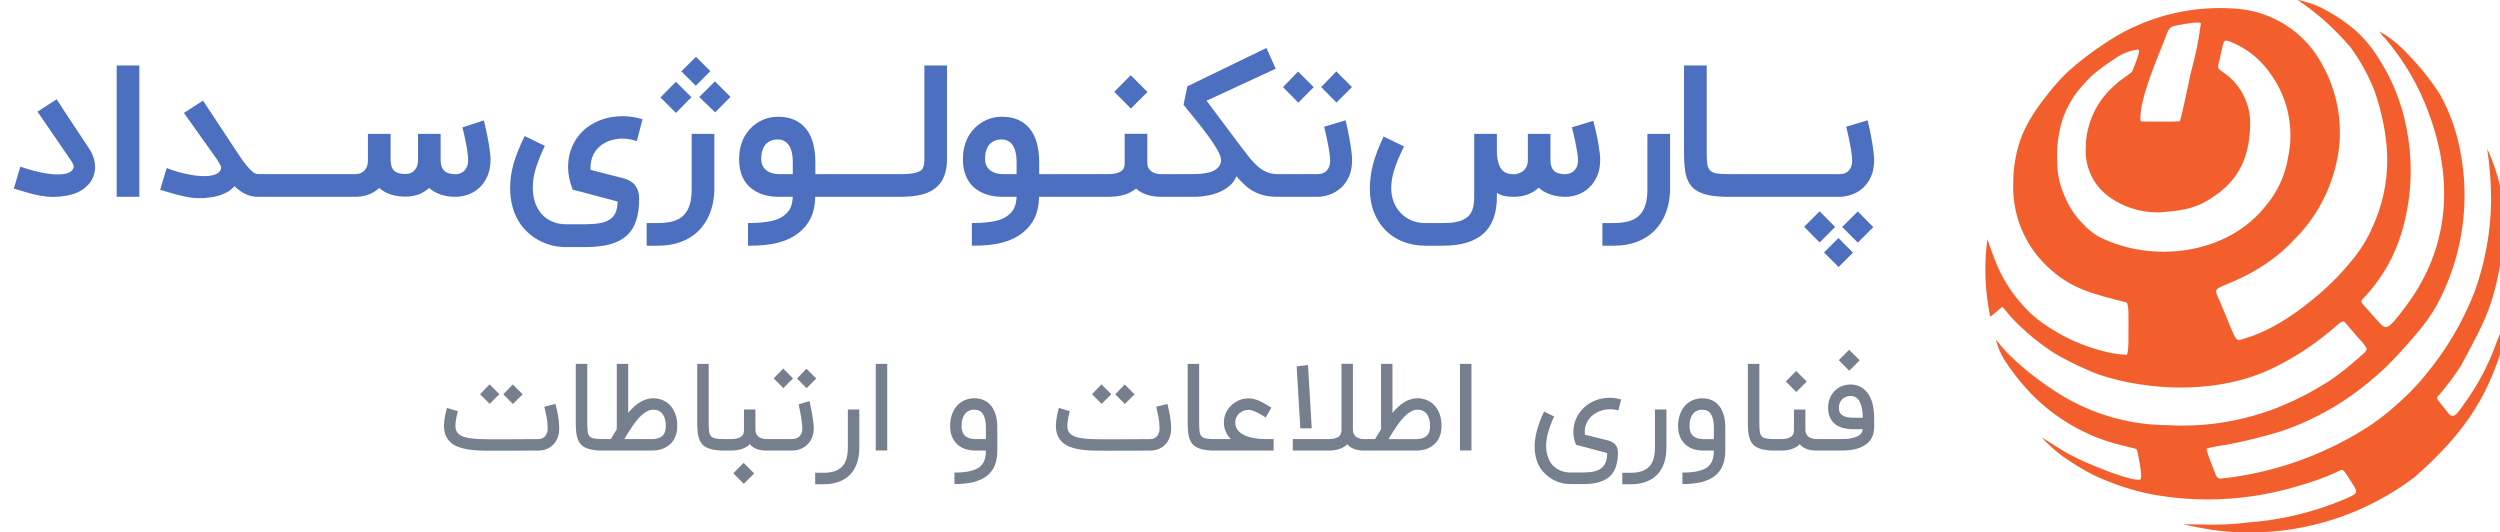
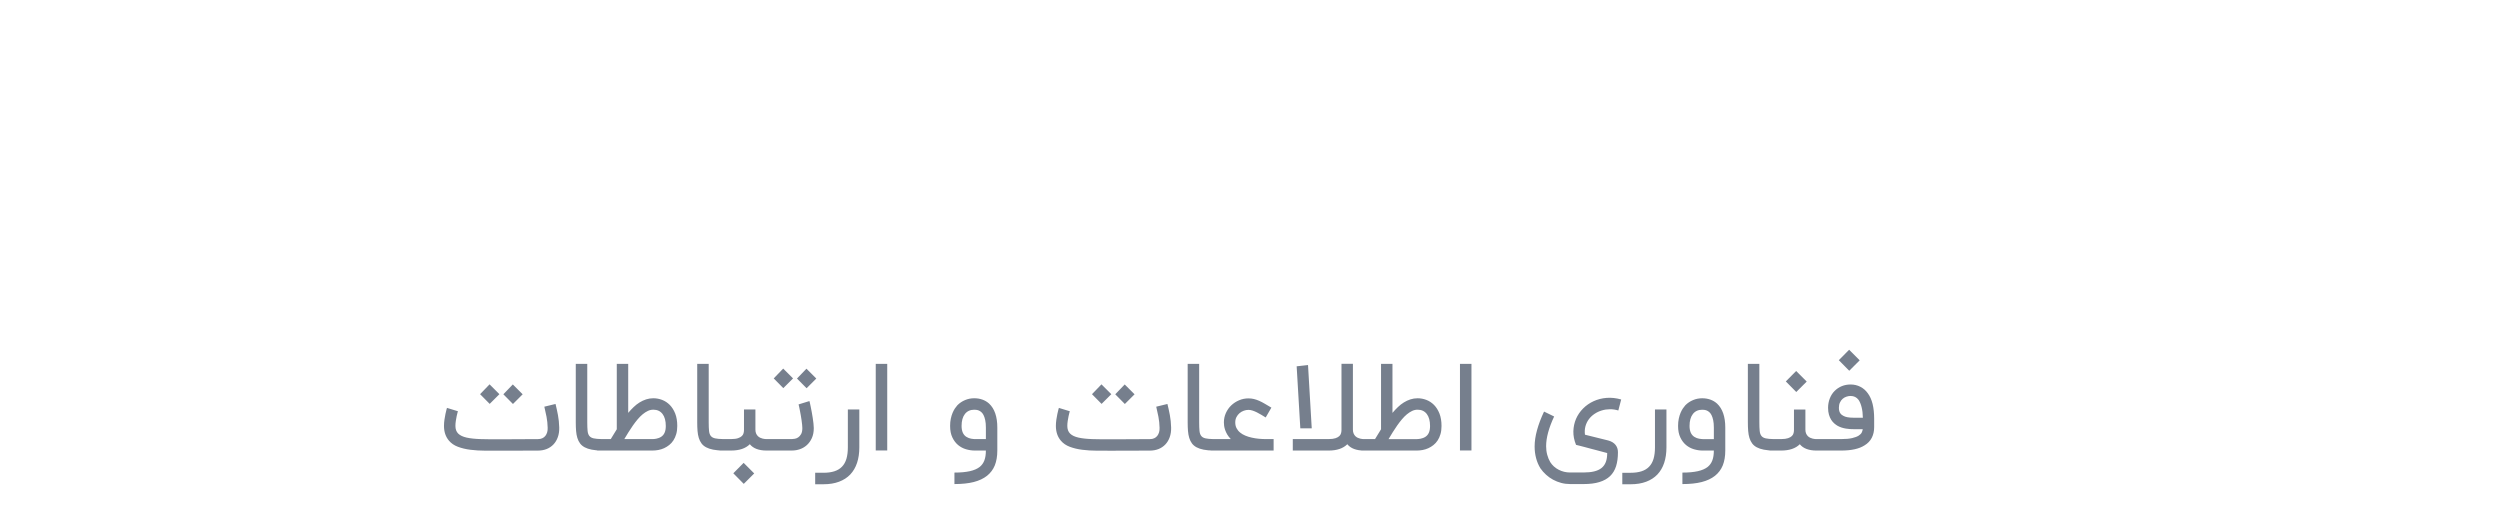
<svg xmlns="http://www.w3.org/2000/svg" xmlspace="preserve" width="2.339in" height="0.498in" version="1.1" style="shapeRendering:geometricPrecision; textRendering:geometricPrecision; imageRendering:optimizeQuality; fillRule:evenodd; clipRule:evenodd" viewBox="0 0 2339 498" xmlnsxlink="http://www.w3.org/1999/xlink" xmlnsxodm="http://www.corel.com/coreldraw/odm/2003">
  <g id="Layer_x0020_1">
    <g id="_1868957459952">
      <g>
-         <path fill="#4C6FBF" fillRule="nonzero" d="M49.68 184.24c-2.19,0 -4.31,-0.12 -6.41,-0.34 -2.09,-0.25 -4.22,-0.56 -6.41,-0.94 -2.16,-0.41 -4.37,-0.91 -6.63,-1.5 -2.28,-0.59 -4.66,-1.25 -7.16,-2l-10.15 -3.06 6.12 -20.47c4.97,1.72 10.09,3.22 15.41,4.53 5.31,1.31 10.31,2.15 15,2.56 4.69,0.37 8.75,0.19 12.19,-0.56 3.44,-0.78 5.75,-2.41 6.94,-4.91 0.41,-0.78 0.44,-1.78 0.13,-2.97 -0.31,-1.22 -0.91,-2.47 -1.84,-3.75l-31.78 -46.37 17.91 -11.59 5.78 8.94c0,0.06 0.13,0.25 0.31,0.53 0.19,0.28 0.59,0.87 1.19,1.78 0.59,0.91 1.44,2.19 2.56,3.88 1.09,1.69 2.56,3.87 4.37,6.59 1.84,2.75 4.06,6.09 6.69,10.12 2.65,4 5.81,8.78 9.53,14.35 2.87,4.37 4.65,8.91 5.31,13.56 0.66,4.66 0.06,9.09 -1.75,13.28 -0.97,2.28 -2.25,4.37 -3.88,6.28 -1.62,1.91 -3.5,3.59 -5.65,5.06 -4.03,2.78 -8.91,4.69 -14.59,5.72 -4.75,0.84 -9.16,1.28 -13.19,1.28zm80.69 -0.09l-21.22 0 0 -122.91 21.22 0 0 122.91zm117.56 0l-6.91 0c-7.56,0 -14.78,-3.31 -21.66,-9.97 -1.87,2.22 -4.09,4.03 -6.69,5.5 -2.59,1.44 -5.35,2.59 -8.31,3.44 -2.94,0.84 -5.94,1.47 -9,1.78 -3.03,0.34 -5.94,0.53 -8.72,0.53 -2.16,0 -4.34,-0.13 -6.56,-0.37 -2.22,-0.28 -4.72,-0.69 -7.53,-1.28 -2.81,-0.59 -6.06,-1.41 -9.69,-2.41 -3.62,-1 -7.97,-2.25 -13.03,-3.78l6.13 -20.38c3.47,1.38 7.06,2.56 10.75,3.63 3.69,1.06 7.28,1.91 10.81,2.56 3.53,0.66 6.91,1.06 10.16,1.28 3.22,0.19 6.13,0.13 8.69,-0.22 2.56,-0.35 4.72,-0.97 6.5,-1.91 1.81,-0.94 3,-2.22 3.63,-3.81 0.28,-0.69 0.44,-1.28 0.44,-1.81 0,-0.56 -0.15,-1.19 -0.47,-1.94 -0.31,-0.72 -0.81,-1.63 -1.5,-2.69 -0.69,-1.03 -1.56,-2.41 -2.63,-4.13l-30.25 -42.53 17.87 -11.5 30.44 46.09c1.66,2.5 3.38,5.09 5.19,7.78 1.81,2.65 3.66,5.09 5.47,7.28 1.81,2.19 3.56,3.97 5.28,5.41 1.69,1.41 3.25,2.13 4.69,2.13l6.91 0 0 21.31zm33 -21.22c1.13,0 2,0.28 2.59,0.87 0.59,0.63 0.87,1.41 0.87,2.34l0 14.59c0,1.25 -0.28,2.13 -0.87,2.63 -0.59,0.53 -1.47,0.78 -2.59,0.78l-35.63 0c-1.25,0 -2.15,-0.25 -2.65,-0.78 -0.5,-0.5 -0.78,-1.37 -0.78,-2.63l0 -14.59c0,-0.94 0.28,-1.72 0.78,-2.34 0.5,-0.59 1.41,-0.87 2.65,-0.87l35.63 0zm35.28 0c1.13,0 2,0.28 2.59,0.87 0.59,0.63 0.87,1.41 0.87,2.34l0 14.59c0,1.25 -0.28,2.13 -0.87,2.63 -0.59,0.53 -1.47,0.78 -2.59,0.78l-35.63 0c-1.25,0 -2.15,-0.25 -2.65,-0.78 -0.5,-0.5 -0.78,-1.37 -0.78,-2.63l0 -14.59c0,-0.94 0.28,-1.72 0.78,-2.34 0.5,-0.59 1.41,-0.87 2.65,-0.87l35.63 0zm63.31 21.03c-10.41,0 -18.66,-2.69 -24.72,-8.09 -3.12,2.91 -6.59,5 -10.41,6.31 -3.81,1.31 -7.72,1.97 -11.75,1.97l-19.19 0 0 -21.22 19.19 0c0.69,0 1.65,-0.13 2.94,-0.34 1.28,-0.22 2.56,-0.78 3.84,-1.66 1.28,-0.87 2.37,-2.19 3.35,-3.94 0.97,-1.72 1.47,-4.13 1.47,-7.19l0 -0.34 0 -24.22 21.22 0 0 24.22c0,4.65 1.09,8.06 3.28,10.19 2.19,2.13 5.78,3.19 10.78,3.19 0.69,0 1.66,-0.13 2.94,-0.37 1.28,-0.25 2.56,-0.85 3.84,-1.75 1.28,-0.91 2.38,-2.25 3.35,-4.06 0.97,-1.78 1.47,-4.19 1.47,-7.19l0 -24.22 21.13 0 0 24.22c0,4.65 1.12,8.09 3.37,10.28 2.25,2.19 5.87,3.28 10.94,3.28 0.75,0 1.75,-0.16 3.03,-0.47 1.28,-0.31 2.53,-0.94 3.78,-1.88 1.25,-0.94 2.35,-2.31 3.25,-4.06 0.91,-1.75 1.37,-4.15 1.37,-7.15 0,-1.25 -0.09,-2.75 -0.31,-4.53 -0.19,-1.75 -0.44,-3.63 -0.75,-5.56 -0.31,-1.97 -0.69,-3.97 -1.06,-5.97 -0.41,-2.03 -0.81,-3.94 -1.22,-5.75 -0.37,-1.81 -0.78,-3.47 -1.13,-4.94 -0.37,-1.5 -0.69,-2.65 -0.91,-3.5l20.03 -6.56c0.09,0.38 0.34,1.31 0.69,2.72 0.35,1.41 0.75,3.19 1.22,5.28 0.5,2.09 1,4.44 1.5,7 0.5,2.56 0.97,5.13 1.41,7.72 0.44,2.56 0.78,5.09 1.06,7.56 0.28,2.47 0.44,4.66 0.44,6.53 0,5.78 -0.97,10.87 -2.87,15.22 -1.91,4.35 -4.37,7.94 -7.44,10.81 -3.09,2.87 -6.53,5.03 -10.41,6.44 -3.88,1.41 -7.75,2.16 -11.69,2.22 -10.56,0 -18.91,-2.78 -25.06,-8.34 -3.13,2.87 -6.56,4.97 -10.34,6.25 -3.78,1.28 -7.66,1.91 -11.63,1.91zm168.16 25.84c5.15,0 9.63,-0.34 13.41,-1 3.78,-0.63 6.91,-1.78 9.34,-3.41 2.44,-1.59 4.28,-3.78 5.5,-6.5 1.22,-2.75 1.85,-6.19 1.91,-10.31 -0.78,-0.25 -2.06,-0.56 -3.78,-1.03 -1.75,-0.47 -3.78,-1 -6.16,-1.63 -2.34,-0.63 -4.91,-1.31 -7.65,-2.03 -2.75,-0.75 -5.56,-1.5 -8.41,-2.28 -2.84,-0.75 -5.62,-1.5 -8.37,-2.19 -2.78,-0.72 -5.31,-1.37 -7.63,-1.94 -1.5,-3.75 -2.59,-7.41 -3.28,-10.94 -0.72,-3.56 -1.09,-7.03 -1.09,-10.44 0,-6.5 1.22,-12.62 3.59,-18.37 2.37,-5.78 5.78,-10.81 10.22,-15.09 4.44,-4.28 9.84,-7.69 16.25,-10.19 6.37,-2.5 13.59,-3.75 21.59,-3.75 2.84,0 5.69,0.25 8.5,0.69 2.81,0.47 6,1.16 9.56,2.13l-5.35 20.47c-2.69,-0.81 -5,-1.38 -7,-1.75 -2,-0.37 -4.03,-0.56 -6.12,-0.56 -4.28,0 -8.25,0.63 -11.91,1.85 -3.66,1.22 -6.85,3 -9.53,5.31 -2.72,2.34 -4.85,5.19 -6.41,8.53 -1.56,3.34 -2.34,7.16 -2.34,11.41 0,0.34 0,0.72 0,1.09 0,0.34 0.03,0.72 0.09,1.06l29.91 7.66c5.47,1.37 9.41,3.69 11.84,6.94 2.44,3.28 3.66,7.31 3.66,12.15 0,7.91 -0.91,14.69 -2.72,20.41 -1.81,5.72 -4.72,10.44 -8.72,14.15 -4.03,3.72 -9.22,6.47 -15.59,8.25 -6.41,1.81 -14.19,2.69 -23.31,2.69l-18 0c-4.66,0 -9.13,-0.53 -13.37,-1.59 -4.25,-1.09 -8.28,-2.66 -12.03,-4.66 -3.75,-2.03 -7.19,-4.47 -10.31,-7.34 -3.13,-2.85 -5.87,-6.13 -8.25,-9.75 -5.63,-9.09 -8.44,-19.75 -8.44,-31.97 0,-3.75 0.25,-7.47 0.75,-11.16 0.53,-3.69 1.34,-7.47 2.44,-11.37 1.13,-3.91 2.53,-7.97 4.22,-12.22 1.72,-4.28 3.75,-8.87 6.15,-13.81l18.91 9.13c-2,4.19 -3.69,8.03 -5.06,11.53 -1.41,3.5 -2.56,6.78 -3.5,9.91 -0.94,3.09 -1.63,6.06 -2.06,8.94 -0.41,2.87 -0.63,5.75 -0.63,8.66 0,8.22 1.81,15.22 5.47,20.97 2.59,4.31 6.16,7.63 10.69,9.91 4.5,2.31 9.53,3.47 15.03,3.47l18 0zm120.65 -30.84c-0.34,7.81 -1.78,14.87 -4.34,21.16 -2.56,6.28 -6.09,11.62 -10.56,16.03 -4.5,4.41 -9.91,7.81 -16.28,10.19 -6.38,2.37 -13.56,3.56 -21.56,3.56l-10.56 0 0 -21.22 10.56 0c5.44,0 10.16,-0.56 14.16,-1.69 3.97,-1.16 7.22,-2.97 9.78,-5.47 2.56,-2.5 4.47,-5.75 5.72,-9.75 1.25,-4 1.87,-8.87 1.87,-14.63l0 -51.91 21.22 0 0 53.72zm-21.44 -88l-14.5 14.69 -14.47 -14.5 14.47 -14.65 14.5 14.47zm36.56 -0.31l-14.31 14.47 -14.94 -14.31 14.69 -14.66 14.56 14.5zm-18.84 -24.06l-13.63 13.65 -13.47 -13.47 13.63 -13.63 13.47 13.44zm35.25 142.09c4.56,0 8.59,-0.15 12.15,-0.47 3.56,-0.31 6.72,-0.75 9.47,-1.34 2.75,-0.59 5.16,-1.37 7.25,-2.31 2.06,-0.94 3.87,-2.06 5.41,-3.38 2.37,-1.91 4.19,-4.15 5.41,-6.72 1.22,-2.56 1.94,-6 2.19,-10.31l-13.13 0c-2.84,0 -5.75,-0.22 -8.72,-0.69 -2.94,-0.44 -5.78,-1.22 -8.5,-2.35 -2.75,-1.09 -5.31,-2.53 -7.72,-4.31 -2.41,-1.75 -4.53,-3.94 -6.31,-6.5 -1.78,-2.59 -3.22,-5.66 -4.25,-9.16 -1.06,-3.53 -1.59,-7.56 -1.59,-12.12 0,-3.91 0.35,-7.41 1.03,-10.44 0.69,-3.03 1.53,-5.72 2.59,-8.06 1.06,-2.31 2.22,-4.35 3.53,-6.09 1.31,-1.72 2.56,-3.25 3.75,-4.53 3.41,-3.44 7.28,-6.06 11.59,-7.91 4.31,-1.85 8.97,-2.75 13.97,-2.75 6.22,0 11.5,1.06 15.91,3.19 4.41,2.13 8,5.06 10.81,8.81 2.81,3.75 4.87,8.19 6.19,13.35 1.31,5.15 1.97,10.72 1.97,16.75l0 11.59 14.5 0 0 21.22 -14.59 0c-0.22,7.78 -1.59,14.35 -4.13,19.69 -2.53,5.34 -6.28,10 -11.28,13.97 -2.63,2.06 -5.47,3.81 -8.53,5.34 -3.06,1.5 -6.5,2.75 -10.31,3.78 -3.81,1.03 -8.06,1.78 -12.75,2.25 -4.69,0.5 -9.97,0.72 -15.91,0.72l0 -21.22zm28.12 -78.22c-4.81,0 -8.65,1.5 -11.5,4.5 -2.84,3.03 -4.25,7.72 -4.25,14.06 0,2.5 0.5,4.62 1.5,6.41 0.97,1.75 2.25,3.19 3.81,4.31 1.56,1.09 3.31,1.91 5.25,2.41 1.94,0.53 3.87,0.78 5.81,0.78l13.13 0 0 -11.59c0,-3.25 -0.28,-6 -0.78,-8.31 -0.5,-2.31 -1.19,-4.22 -2,-5.75 -0.81,-1.53 -1.75,-2.75 -2.81,-3.66 -1.06,-0.91 -2.06,-1.59 -3.06,-2.06 -1,-0.44 -1.97,-0.75 -2.87,-0.88 -0.91,-0.15 -1.63,-0.22 -2.22,-0.22zm81.85 32.47c1.13,0 2,0.28 2.59,0.87 0.59,0.63 0.87,1.41 0.87,2.34l0 14.59c0,1.25 -0.28,2.13 -0.87,2.63 -0.59,0.53 -1.47,0.78 -2.59,0.78l-35.63 0c-1.25,0 -2.15,-0.25 -2.65,-0.78 -0.5,-0.5 -0.78,-1.37 -0.78,-2.63l0 -14.59c0,-0.94 0.28,-1.72 0.78,-2.34 0.5,-0.59 1.41,-0.87 2.65,-0.87l35.63 0zm35.28 0c1.13,0 2,0.28 2.59,0.87 0.59,0.63 0.87,1.41 0.87,2.34l0 14.59c0,1.25 -0.28,2.13 -0.87,2.63 -0.59,0.53 -1.47,0.78 -2.59,0.78l-35.63 0c-1.25,0 -2.15,-0.25 -2.65,-0.78 -0.5,-0.5 -0.78,-1.37 -0.78,-2.63l0 -14.59c0,-0.94 0.28,-1.72 0.78,-2.34 0.5,-0.59 1.41,-0.87 2.65,-0.87l35.63 0zm-3 0c5.69,0 10.12,-0.34 13.34,-1.03 3.22,-0.69 5.47,-1.69 6.78,-2.97 0.91,-0.81 1.56,-2.03 2,-3.72 0.41,-1.69 0.63,-3.94 0.63,-6.78l0 -87.19 21.16 0 0 87.19c0,2.06 -0.13,4.19 -0.31,6.41 -0.19,2.22 -0.62,4.44 -1.25,6.72 -0.63,2.28 -1.53,4.5 -2.72,6.69 -1.19,2.19 -2.78,4.25 -4.78,6.19 -1.75,1.66 -3.75,3.09 -5.94,4.31 -2.22,1.22 -4.75,2.22 -7.56,3.03 -2.81,0.78 -5.97,1.37 -9.5,1.78 -3.53,0.41 -7.47,0.59 -11.84,0.59l0 -21.22zm67.16 45.75c4.56,0 8.59,-0.15 12.15,-0.47 3.56,-0.31 6.72,-0.75 9.47,-1.34 2.75,-0.59 5.16,-1.37 7.25,-2.31 2.06,-0.94 3.87,-2.06 5.41,-3.38 2.37,-1.91 4.19,-4.15 5.41,-6.72 1.22,-2.56 1.94,-6 2.19,-10.31l-13.13 0c-2.84,0 -5.75,-0.22 -8.72,-0.69 -2.94,-0.44 -5.78,-1.22 -8.5,-2.35 -2.75,-1.09 -5.31,-2.53 -7.72,-4.31 -2.41,-1.75 -4.53,-3.94 -6.31,-6.5 -1.78,-2.59 -3.22,-5.66 -4.25,-9.16 -1.06,-3.53 -1.59,-7.56 -1.59,-12.12 0,-3.91 0.35,-7.41 1.03,-10.44 0.69,-3.03 1.53,-5.72 2.59,-8.06 1.06,-2.31 2.22,-4.35 3.53,-6.09 1.31,-1.72 2.56,-3.25 3.75,-4.53 3.41,-3.44 7.28,-6.06 11.59,-7.91 4.31,-1.85 8.97,-2.75 13.97,-2.75 6.22,0 11.5,1.06 15.91,3.19 4.41,2.13 8,5.06 10.81,8.81 2.81,3.75 4.87,8.19 6.19,13.35 1.31,5.15 1.97,10.72 1.97,16.75l0 11.59 14.5 0 0 21.22 -14.59 0c-0.22,7.78 -1.59,14.35 -4.13,19.69 -2.53,5.34 -6.28,10 -11.28,13.97 -2.63,2.06 -5.47,3.81 -8.53,5.34 -3.06,1.5 -6.5,2.75 -10.31,3.78 -3.81,1.03 -8.06,1.78 -12.75,2.25 -4.69,0.5 -9.97,0.72 -15.91,0.72l0 -21.22zm28.12 -78.22c-4.81,0 -8.65,1.5 -11.5,4.5 -2.84,3.03 -4.25,7.72 -4.25,14.06 0,2.5 0.5,4.62 1.5,6.41 0.97,1.75 2.25,3.19 3.81,4.31 1.56,1.09 3.31,1.91 5.25,2.41 1.94,0.53 3.87,0.78 5.81,0.78l13.13 0 0 -11.59c0,-3.25 -0.28,-6 -0.78,-8.31 -0.5,-2.31 -1.19,-4.22 -2,-5.75 -0.81,-1.53 -1.75,-2.75 -2.81,-3.66 -1.06,-0.91 -2.06,-1.59 -3.06,-2.06 -1,-0.44 -1.97,-0.75 -2.87,-0.88 -0.91,-0.15 -1.63,-0.22 -2.22,-0.22zm86.09 32.47c1.13,0 2,0.28 2.59,0.87 0.59,0.63 0.87,1.41 0.87,2.34l0 14.59c0,1.25 -0.28,2.13 -0.87,2.63 -0.59,0.53 -1.47,0.78 -2.59,0.78l-35.63 0c-1.25,0 -2.15,-0.25 -2.65,-0.78 -0.5,-0.5 -0.78,-1.37 -0.78,-2.63l0 -14.59c0,-0.94 0.28,-1.72 0.78,-2.34 0.5,-0.59 1.41,-0.87 2.65,-0.87l35.63 0zm68.09 0l0 21.22 -5.37 0c-4.84,0 -9.25,-0.65 -13.22,-1.97 -3.97,-1.31 -7.35,-3.22 -10.06,-5.78 -3.19,2.66 -6.94,4.63 -11.28,5.87 -4.34,1.25 -9.31,1.87 -14.87,1.87l-15.09 0 0 -21.22 15.09 0c3.47,0 6.22,-0.34 8.31,-1 2.06,-0.63 3.63,-1.44 4.69,-2.41 1.03,-0.97 1.72,-2.06 2.03,-3.25 0.31,-1.19 0.47,-2.34 0.47,-3.5l0 -27.59 21.16 0 0 27c0,2.56 0.56,4.56 1.69,6 1.16,1.47 2.44,2.53 3.88,3.25 1.47,0.72 2.91,1.13 4.31,1.28 1.41,0.16 2.37,0.22 2.91,0.22l5.37 0zm-49.03 -77.06l15.34 -15.5 15.69 15.69 -15.53 15.5 -15.5 -15.69zm155.47 98.28l-2.56 0c-5,0 -9.34,-0.47 -13.03,-1.41 -3.69,-0.94 -7.03,-2.25 -9.97,-3.94 -2.97,-1.66 -5.69,-3.69 -8.16,-6.03 -2.47,-2.37 -4.97,-5 -7.53,-7.87 -1.37,3.56 -3.53,6.59 -6.53,9.09 -2.97,2.5 -6.37,4.53 -10.22,6.06 -3.84,1.53 -7.94,2.62 -12.31,3.28 -4.38,0.66 -8.69,0.94 -12.97,0.81l-26.59 0 0 -21.22 27.78 0c3.75,0 7.22,-0.22 10.41,-0.66 3.19,-0.41 5.94,-1.13 8.28,-2.13 2.31,-1 4.15,-2.31 5.53,-3.97 1.37,-1.62 2.12,-3.65 2.31,-6.03 0,-2.44 -1.06,-5.56 -3.13,-9.31 -2.06,-3.75 -4.78,-7.91 -8.09,-12.5 -3.31,-4.63 -7.06,-9.5 -11.25,-14.63 -4.19,-5.15 -8.41,-10.37 -12.66,-15.65l3.59 -17.28 73.97 -35.87 8.69 19.41 -64.69 29.94c5.34,7.16 10.66,14.25 15.97,21.35 5.31,7.06 10.66,14.19 16,21.34 3.13,4.16 6,7.81 8.59,11.03 2.63,3.22 5.25,5.94 7.87,8.15 2.66,2.22 5.44,3.91 8.31,5.06 2.91,1.16 6.19,1.75 9.81,1.75l2.56 0 0 21.22zm60.84 -71.59c0.13,0.41 0.37,1.34 0.75,2.81 0.35,1.47 0.78,3.28 1.22,5.41 0.47,2.13 0.94,4.5 1.41,7.13 0.5,2.63 0.94,5.25 1.37,7.87 0.41,2.66 0.75,5.22 1.03,7.72 0.25,2.5 0.38,4.69 0.38,6.56 0,5.84 -0.97,10.94 -2.91,15.22 -1.94,4.28 -4.47,7.81 -7.59,10.59 -3.13,2.78 -6.63,4.87 -10.5,6.22 -3.91,1.37 -7.81,2.06 -11.72,2.06l-36.75 0 0 -21.22 37.34 0c0.66,0 1.66,-0.09 2.94,-0.31 1.28,-0.19 2.56,-0.72 3.81,-1.56 1.28,-0.85 2.41,-2.16 3.38,-3.88 0.97,-1.75 1.47,-4.12 1.47,-7.12 0,-1.25 -0.13,-2.78 -0.31,-4.56 -0.19,-1.78 -0.47,-3.72 -0.81,-5.75 -0.34,-2.03 -0.72,-4.13 -1.16,-6.25 -0.41,-2.16 -0.84,-4.16 -1.22,-6.06 -0.41,-1.91 -0.81,-3.63 -1.19,-5.19 -0.41,-1.56 -0.72,-2.78 -0.94,-3.63l20 -6.06zm-8.44 -16.59l-14.31 -14.5 14.16 -14.66 14.66 14.66 -14.5 14.5zm-35.69 0.06l-14.31 -14.47 14.06 -14.66 14.65 14.66 -14.41 14.47zm250.22 88.12c-5.34,0 -10.13,-0.75 -14.41,-2.22 -4.25,-1.47 -7.91,-3.59 -11,-6.31 -1.69,1.66 -3.5,3.03 -5.41,4.09 -1.91,1.09 -3.85,1.94 -5.87,2.59 -2,0.66 -4.03,1.13 -6.06,1.41 -2,0.28 -3.94,0.44 -5.81,0.44 -2.97,0 -5.75,-0.22 -8.37,-0.69 -2.59,-0.44 -5.09,-1.47 -7.5,-3.06l0 3.56c0,15.63 -4.22,27.19 -12.66,34.69 -8.44,7.5 -20.94,11.25 -37.53,11.25l-16.62 0c-7.59,0 -14.59,-1.25 -20.97,-3.75 -6.35,-2.5 -11.85,-6.06 -16.44,-10.69 -4.59,-4.63 -8.19,-10.22 -10.78,-16.78 -2.59,-6.56 -3.87,-13.94 -3.87,-22.12 0,-3.75 0.25,-7.5 0.72,-11.25 0.47,-3.75 1.25,-7.59 2.25,-11.5 1.03,-3.91 2.34,-8.03 3.97,-12.31 1.63,-4.28 3.59,-8.88 5.94,-13.78l19.09 9.31c-2,4.09 -3.75,7.87 -5.25,11.37 -1.5,3.5 -2.75,6.81 -3.75,9.97 -1,3.16 -1.75,6.19 -2.22,9.13 -0.5,2.91 -0.72,5.84 -0.72,8.81 0,4.53 0.78,8.78 2.34,12.75 1.56,3.94 3.75,7.37 6.56,10.31 2.81,2.91 6.19,5.22 10.13,6.91 3.97,1.66 8.28,2.47 13,2.41l16.62 0c6.03,0 10.94,-0.53 14.69,-1.65 3.78,-1.09 6.72,-2.72 8.84,-4.81 2.09,-2.09 3.53,-4.69 4.28,-7.75 0.78,-3.06 1.15,-6.56 1.15,-10.5l0 -58.72 21.22 0 0 15.35c0,4.91 0.47,8.81 1.37,11.78 0.91,2.94 2.09,5.19 3.59,6.75 1.47,1.56 3.16,2.63 5.06,3.13 1.91,0.5 3.84,0.78 5.84,0.78 1.19,0 2.53,-0.22 4.03,-0.66 1.5,-0.44 2.94,-1.16 4.31,-2.16 1.37,-1.03 2.5,-2.41 3.41,-4.15 0.91,-1.72 1.37,-3.88 1.37,-6.44l0 -24.37 21.13 0 0 25.25c0.13,4.31 1.28,7.47 3.53,9.5 2.25,2 5.78,3.03 10.62,3.03l-0.09 0c0.78,-0.06 1.87,-0.25 3.19,-0.56 1.35,-0.31 2.63,-0.94 3.88,-1.87 1.25,-0.94 2.34,-2.28 3.25,-4 0.91,-1.75 1.37,-4.06 1.37,-6.97 0,-1.87 -0.25,-4.25 -0.69,-7.15 -0.47,-2.87 -1,-5.85 -1.63,-8.91 -0.63,-3.03 -1.25,-5.88 -1.87,-8.5 -0.63,-2.66 -1.13,-4.63 -1.53,-5.94l20.03 -6.06c0.09,0.34 0.34,1.22 0.72,2.65 0.37,1.41 0.78,3.16 1.28,5.25 0.47,2.06 1,4.37 1.53,6.91 0.53,2.5 1.03,5.06 1.44,7.66 0.44,2.59 0.78,5.12 1.06,7.59 0.31,2.47 0.44,4.63 0.44,6.5 0,5.81 -0.94,10.85 -2.85,15.13 -1.91,4.31 -4.37,7.87 -7.44,10.75 -3.03,2.87 -6.47,5.03 -10.31,6.44 -3.81,1.41 -7.69,2.16 -11.63,2.22zm97.59 -5.19c-0.34,7.81 -1.78,14.87 -4.34,21.16 -2.56,6.28 -6.09,11.62 -10.56,16.03 -4.5,4.41 -9.91,7.81 -16.28,10.19 -6.38,2.37 -13.56,3.56 -21.56,3.56l-10.56 0 0 -21.22 10.56 0c5.44,0 10.16,-0.56 14.16,-1.69 3.97,-1.16 7.22,-2.97 9.78,-5.47 2.56,-2.5 4.47,-5.75 5.72,-9.75 1.25,-4 1.87,-8.87 1.87,-14.63l0 -51.91 21.22 0 0 53.72zm54.47 5.19c-6.25,0 -11.63,-0.37 -16.09,-1.15 -4.5,-0.75 -8.28,-1.91 -11.34,-3.41 -3.06,-1.5 -5.53,-3.44 -7.38,-5.75 -1.84,-2.34 -3.25,-5.06 -4.22,-8.19 -0.97,-3.12 -1.59,-6.65 -1.91,-10.59 -0.31,-3.97 -0.47,-8.31 -0.47,-13.09l0 -80.72 21.22 0 0 80.72c0,4.53 0.16,8.19 0.47,10.91 0.31,2.72 1.13,4.84 2.47,6.34 1.31,1.5 3.34,2.5 6.03,3 2.72,0.47 6.44,0.72 11.22,0.72l0 21.22zm33.15 -21.22c1.13,0 2,0.28 2.59,0.87 0.59,0.63 0.87,1.41 0.87,2.34l0 14.59c0,1.25 -0.28,2.13 -0.87,2.63 -0.59,0.53 -1.47,0.78 -2.59,0.78l-35.63 0c-1.25,0 -2.15,-0.25 -2.65,-0.78 -0.5,-0.5 -0.78,-1.37 -0.78,-2.63l0 -14.59c0,-0.94 0.28,-1.72 0.78,-2.34 0.5,-0.59 1.41,-0.87 2.65,-0.87l35.63 0zm35.28 0c1.13,0 2,0.28 2.59,0.87 0.59,0.63 0.87,1.41 0.87,2.34l0 14.59c0,1.25 -0.28,2.13 -0.87,2.63 -0.59,0.53 -1.47,0.78 -2.59,0.78l-35.63 0c-1.25,0 -2.15,-0.25 -2.65,-0.78 -0.5,-0.5 -0.78,-1.37 -0.78,-2.63l0 -14.59c0,-0.94 0.28,-1.72 0.78,-2.34 0.5,-0.59 1.41,-0.87 2.65,-0.87l35.63 0zm61.84 -50.37c0.13,0.41 0.37,1.34 0.75,2.81 0.35,1.47 0.78,3.28 1.22,5.41 0.47,2.13 0.94,4.5 1.41,7.13 0.5,2.63 0.94,5.25 1.37,7.87 0.41,2.66 0.75,5.22 1.03,7.72 0.25,2.5 0.38,4.69 0.38,6.56 0,5.84 -0.97,10.94 -2.91,15.22 -1.94,4.28 -4.47,7.81 -7.59,10.59 -3.13,2.78 -6.63,4.87 -10.5,6.22 -3.91,1.37 -7.81,2.06 -11.72,2.06l-36.75 0 0 -21.22 37.34 0c0.66,0 1.66,-0.09 2.94,-0.31 1.28,-0.19 2.56,-0.72 3.81,-1.56 1.28,-0.85 2.41,-2.16 3.38,-3.88 0.97,-1.75 1.47,-4.12 1.47,-7.12 0,-1.25 -0.13,-2.78 -0.31,-4.56 -0.19,-1.78 -0.47,-3.72 -0.81,-5.75 -0.34,-2.03 -0.72,-4.13 -1.16,-6.25 -0.41,-2.16 -0.84,-4.16 -1.22,-6.06 -0.41,-1.91 -0.81,-3.63 -1.19,-5.19 -0.41,-1.56 -0.72,-2.78 -0.94,-3.63l20 -6.06zm-59.31 99.62l14.5 -14.5 14.5 14.66 -14.5 14.5 -14.5 -14.66zm35.56 0.16l14.66 -14.5 14.47 14.69 -14.47 14.47 -14.66 -14.66zm-16.97 23.87l13.47 -13.47 13.63 13.63 -13.47 13.47 -13.63 -13.63z" />
        <path fill="#767F8D" fillRule="nonzero" d="M519.75 377.93c0.83,3.29 1.58,6.77 2.27,10.39 0.69,3.65 1.08,7.5 1.19,11.61 0.09,3.39 -0.35,6.44 -1.33,9.1 -0.96,2.69 -2.31,4.94 -4.08,6.79 -1.77,1.85 -3.88,3.29 -6.33,4.27 -2.46,0.98 -5.17,1.48 -8.13,1.48l-34.27 0.1c-5.1,0 -10.12,0 -15.08,-0.02 -4.94,-0.02 -9.56,-0.31 -13.89,-0.85 -4.31,-0.54 -8.21,-1.48 -11.67,-2.79 -3.46,-1.29 -6.25,-3.21 -8.37,-5.71 -3.1,-3.63 -4.67,-8.25 -4.67,-13.85 0,-1.94 0.15,-3.87 0.44,-5.83 0.27,-1.94 0.58,-3.73 0.94,-5.33 0.33,-1.61 0.65,-2.94 0.94,-3.98 0.27,-1.04 0.44,-1.6 0.48,-1.69l10.23 3.13c0,0 -0.13,0.44 -0.37,1.31 -0.25,0.87 -0.52,1.98 -0.79,3.29 -0.29,1.33 -0.56,2.79 -0.79,4.41 -0.25,1.61 -0.38,3.17 -0.38,4.69 0,3.06 0.85,5.46 2.59,7.19 1.73,1.71 4.35,2.98 7.89,3.77 3.54,0.79 8.02,1.27 13.42,1.41 5.4,0.17 11.77,0.21 19.1,0.17l34.27 -0.17c1.52,0 2.85,-0.25 4,-0.79 1.17,-0.52 2.13,-1.27 2.87,-2.21 0.75,-0.96 1.33,-2.08 1.71,-3.39 0.38,-1.29 0.52,-2.71 0.46,-4.23 -0.08,-3.56 -0.44,-6.96 -1.06,-10.23 -0.63,-3.25 -1.31,-6.41 -2.06,-9.48l10.5 -2.56zm-39.83 0.04l-8.98 -9.08 8.85 -9.21 9.21 9.21 -9.09 9.08zm-21.77 -0.1l-8.98 -9.08 8.87 -9.21 9.21 9.21 -9.1 9.08zm104.75 43.65c-3.61,-0.04 -6.69,-0.31 -9.29,-0.83 -2.59,-0.5 -4.8,-1.25 -6.59,-2.21 -1.79,-0.96 -3.25,-2.17 -4.31,-3.62 -1.08,-1.46 -1.94,-3.17 -2.54,-5.13 -0.6,-1.96 -1,-4.15 -1.19,-6.56 -0.19,-2.42 -0.29,-5.1 -0.29,-8.06l0 -54.67 10.75 0 0 54.67c0,3.29 0.11,5.96 0.31,8 0.2,2.06 0.75,3.63 1.65,4.75 0.89,1.12 2.23,1.87 4.04,2.27 1.79,0.4 4.27,0.63 7.46,0.67l0 10.73zm-4.19 0l0 -10.73 12.73 0c0.94,-1.46 1.87,-2.96 2.79,-4.56 0.89,-1.58 1.85,-3.13 2.83,-4.61l0 -61.19 10.69 0 0 45.85c1.63,-1.94 3.31,-3.73 5.08,-5.42 1.75,-1.69 3.61,-3.15 5.56,-4.35 1.96,-1.21 4,-2.17 6.15,-2.87 2.13,-0.69 4.37,-1.04 6.73,-1.04 2.77,0 5.48,0.5 8.19,1.52 2.69,1.04 5.08,2.61 7.19,4.73 2.08,2.12 3.79,4.81 5.08,8.06 1.27,3.25 1.92,7.12 1.92,11.58 0,2.85 -0.31,5.39 -0.96,7.62 -0.65,2.23 -1.52,4.21 -2.65,5.92 -1.1,1.69 -2.42,3.15 -3.92,4.33 -1.5,1.19 -3.1,2.19 -4.79,2.96 -1.71,0.77 -3.48,1.33 -5.31,1.67 -1.85,0.35 -3.65,0.52 -5.37,0.52l-51.94 0zm51.94 -10.73c0.33,0 0.79,-0.02 1.39,-0.06 0.58,-0.04 1.23,-0.15 1.96,-0.29 0.71,-0.15 1.46,-0.35 2.23,-0.63 0.79,-0.27 1.54,-0.63 2.25,-1.08 1.52,-0.98 2.65,-2.31 3.35,-3.98 0.73,-1.67 1.08,-3.75 1.08,-6.25 0,-4.79 -1.02,-8.54 -3.06,-11.21 -2.06,-2.67 -4.92,-4 -8.59,-4 -1.75,0 -3.46,0.37 -5.12,1.15 -1.67,0.79 -3.29,1.85 -4.92,3.19 -1.61,1.35 -3.17,2.92 -4.69,4.73 -1.5,1.79 -2.98,3.71 -4.39,5.73 -1.42,2.02 -2.79,4.1 -4.13,6.25 -1.31,2.15 -2.58,4.21 -3.79,6.23 -0.08,0.06 -0.13,0.15 -0.13,0.23l26.54 0zm65.87 10.73c-3.61,-0.04 -6.69,-0.31 -9.29,-0.83 -2.59,-0.5 -4.8,-1.25 -6.59,-2.21 -1.79,-0.96 -3.25,-2.17 -4.31,-3.62 -1.08,-1.46 -1.94,-3.17 -2.54,-5.13 -0.6,-1.96 -1,-4.15 -1.19,-6.56 -0.19,-2.42 -0.29,-5.1 -0.29,-8.06l0 -54.67 10.75 0 0 54.67c0,3.29 0.11,5.96 0.31,8 0.2,2.06 0.75,3.63 1.65,4.75 0.89,1.12 2.23,1.87 4.04,2.27 1.79,0.4 4.27,0.63 7.46,0.67l0 10.73zm44.89 -10.73l0 10.73 -4.42 0c-3.46,0 -6.5,-0.5 -9.13,-1.48 -2.63,-0.98 -4.75,-2.46 -6.33,-4.44 -3.94,3.94 -9.77,5.92 -17.5,5.92l-10.91 0 0 -10.73 10.91 0c2.73,0 4.88,-0.29 6.48,-0.83 1.58,-0.54 2.79,-1.23 3.61,-2.04 0.81,-0.81 1.35,-1.73 1.58,-2.73 0.25,-1 0.37,-1.96 0.37,-2.87l0 -19.21 10.69 0 0 18.81c0,1.39 0.21,2.6 0.62,3.58 0.42,0.98 0.96,1.81 1.63,2.48 0.65,0.65 1.4,1.17 2.21,1.56 0.81,0.38 1.61,0.65 2.35,0.83 0.75,0.21 1.44,0.31 2.04,0.35 0.6,0.04 1.06,0.06 1.37,0.06l4.42 0zm-35.33 32.02l9.67 -9.77 9.88 9.9 -9.77 9.77 -9.77 -9.9zm71.23 -67.54c0.08,0.23 0.23,0.83 0.46,1.81 0.23,1 0.48,2.21 0.77,3.67 0.27,1.46 0.58,3.06 0.94,4.83 0.33,1.77 0.63,3.54 0.9,5.33 0.27,1.81 0.5,3.54 0.69,5.2 0.19,1.67 0.3,3.13 0.3,4.38 0,3.62 -0.61,6.77 -1.8,9.39 -1.2,2.65 -2.75,4.81 -4.67,6.54 -1.92,1.73 -4.06,3 -6.46,3.83 -2.38,0.83 -4.79,1.25 -7.21,1.25l-23.52 0 0 -10.73 23.52 0c0.56,0 1.37,-0.11 2.42,-0.27 1.04,-0.17 2.08,-0.58 3.12,-1.27 1.04,-0.69 1.96,-1.71 2.73,-3.06 0.77,-1.37 1.17,-3.27 1.17,-5.69 0,-0.83 -0.06,-1.9 -0.21,-3.15 -0.13,-1.27 -0.29,-2.65 -0.5,-4.11 -0.21,-1.46 -0.46,-2.96 -0.71,-4.48 -0.27,-1.54 -0.54,-2.98 -0.81,-4.35 -0.25,-1.35 -0.5,-2.59 -0.73,-3.63 -0.23,-1.06 -0.42,-1.87 -0.56,-2.4l10.17 -3.13zm-2.67 -12.04l-8.98 -9.08 8.85 -9.21 9.21 9.21 -9.08 9.08zm-21.77 -0.11l-8.98 -9.08 8.87 -9.21 9.21 9.21 -9.1 9.08zm29.81 89.94l0 -10.75 7.83 0c3.9,0 7.27,-0.46 10.15,-1.39 2.85,-0.92 5.23,-2.35 7.11,-4.3 1.87,-1.91 3.25,-4.37 4.15,-7.37 0.87,-3 1.33,-6.56 1.33,-10.69l0 -35.46 10.73 0 0 35.46c0,5.41 -0.71,10.25 -2.13,14.52 -1.42,4.27 -3.54,7.87 -6.33,10.83 -2.81,2.94 -6.29,5.2 -10.48,6.77 -4.19,1.59 -9.02,2.38 -14.52,2.38l-7.83 0zm67.41 -31.61l-10.75 0 0 -81.02 10.75 0 0 81.02zm62.85 20.69c5.73,0 10.54,-0.44 14.44,-1.31 3.89,-0.87 7,-2.21 9.27,-4.02 1.96,-1.6 3.42,-3.63 4.33,-6.08 0.94,-2.46 1.4,-5.54 1.4,-9.21l-10.46 0c-2.65,0 -5.33,-0.4 -8.06,-1.19 -2.73,-0.79 -5.21,-2.1 -7.42,-3.91 -2.2,-1.83 -4.02,-4.21 -5.41,-7.15 -1.42,-2.94 -2.11,-6.52 -2.11,-10.77 0,-2.5 0.21,-4.75 0.65,-6.77 0.44,-2.04 0.98,-3.85 1.65,-5.44 0.67,-1.58 1.4,-2.98 2.19,-4.15 0.79,-1.17 1.58,-2.19 2.33,-3.02 2.08,-2.08 4.48,-3.69 7.17,-4.81 2.69,-1.15 5.56,-1.71 8.63,-1.71 2.69,0 5.21,0.42 7.56,1.25 2.35,0.83 4.46,2.08 6.31,3.75 5.1,4.77 7.67,12.25 7.67,22.44l0 10.75 0 10.73c0,5.37 -0.79,10 -2.35,13.9 -1.58,3.87 -4.02,7.12 -7.31,9.75 -3.33,2.61 -7.46,4.54 -12.42,5.81 -4.94,1.27 -10.96,1.9 -18.04,1.9l0 -10.73zm18.59 -58.81c-3.75,0 -6.67,1.33 -8.75,3.98 -2.08,2.65 -3.13,6.4 -3.13,11.19 0,4.89 1.48,8.29 4.44,10.19 0.71,0.44 1.46,0.81 2.21,1.11 0.77,0.27 1.5,0.48 2.23,0.63 0.71,0.12 1.37,0.23 1.96,0.27 0.58,0.06 1.06,0.11 1.44,0.11l10.46 0 0 -10.75c0,-2.77 -0.21,-5.1 -0.63,-7.02 -0.42,-1.92 -0.94,-3.48 -1.58,-4.73 -0.65,-1.25 -1.38,-2.21 -2.19,-2.87 -0.81,-0.67 -1.63,-1.15 -2.42,-1.46 -0.79,-0.29 -1.56,-0.48 -2.27,-0.54 -0.73,-0.04 -1.31,-0.09 -1.77,-0.09zm180.71 -5.39c0.83,3.29 1.58,6.77 2.27,10.39 0.69,3.65 1.08,7.5 1.19,11.61 0.09,3.39 -0.35,6.44 -1.33,9.1 -0.96,2.69 -2.31,4.94 -4.08,6.79 -1.77,1.85 -3.88,3.29 -6.33,4.27 -2.46,0.98 -5.17,1.48 -8.13,1.48l-34.27 0.1c-5.1,0 -10.12,0 -15.08,-0.02 -4.94,-0.02 -9.56,-0.31 -13.89,-0.85 -4.31,-0.54 -8.21,-1.48 -11.67,-2.79 -3.46,-1.29 -6.25,-3.21 -8.37,-5.71 -3.1,-3.63 -4.67,-8.25 -4.67,-13.85 0,-1.94 0.15,-3.87 0.44,-5.83 0.27,-1.94 0.58,-3.73 0.94,-5.33 0.33,-1.61 0.65,-2.94 0.94,-3.98 0.27,-1.04 0.44,-1.6 0.48,-1.69l10.23 3.13c0,0 -0.13,0.44 -0.37,1.31 -0.25,0.87 -0.52,1.98 -0.79,3.29 -0.29,1.33 -0.56,2.79 -0.79,4.41 -0.25,1.61 -0.38,3.17 -0.38,4.69 0,3.06 0.85,5.46 2.59,7.19 1.73,1.71 4.35,2.98 7.89,3.77 3.54,0.79 8.02,1.27 13.42,1.41 5.4,0.17 11.77,0.21 19.1,0.17l34.27 -0.17c1.52,0 2.85,-0.25 4,-0.79 1.17,-0.52 2.13,-1.27 2.87,-2.21 0.75,-0.96 1.33,-2.08 1.71,-3.39 0.38,-1.29 0.52,-2.71 0.46,-4.23 -0.08,-3.56 -0.44,-6.96 -1.06,-10.23 -0.63,-3.25 -1.31,-6.41 -2.06,-9.48l10.5 -2.56zm-39.83 0.04l-8.98 -9.08 8.85 -9.21 9.21 9.21 -9.09 9.08zm-21.77 -0.1l-8.98 -9.08 8.87 -9.21 9.21 9.21 -9.1 9.08zm104.75 43.65c-3.61,-0.04 -6.69,-0.31 -9.29,-0.83 -2.59,-0.5 -4.8,-1.25 -6.59,-2.21 -1.79,-0.96 -3.25,-2.17 -4.31,-3.62 -1.08,-1.46 -1.94,-3.17 -2.54,-5.13 -0.6,-1.96 -1,-4.15 -1.19,-6.56 -0.19,-2.42 -0.29,-5.1 -0.29,-8.06l0 -54.67 10.75 0 0 54.67c0,3.29 0.11,5.96 0.31,8 0.2,2.06 0.75,3.63 1.65,4.75 0.89,1.12 2.23,1.87 4.04,2.27 1.79,0.4 4.27,0.63 7.46,0.67l0 10.73zm-2.71 0l0 -10.73 18.85 0c-1.39,-1.46 -2.52,-2.92 -3.37,-4.37 -0.85,-1.48 -1.5,-2.92 -1.96,-4.27 -0.46,-1.35 -0.75,-2.65 -0.92,-3.83 -0.15,-1.19 -0.21,-2.25 -0.21,-3.15 0,-3.13 0.63,-6.04 1.87,-8.79 1.25,-2.75 2.92,-5.13 5.02,-7.13 2.11,-2 4.54,-3.6 7.33,-4.77 2.77,-1.19 5.71,-1.77 8.77,-1.77 1.79,0 3.48,0.21 5.13,0.6 1.62,0.4 3.27,0.96 4.94,1.71 1.67,0.73 3.42,1.65 5.25,2.73 1.83,1.06 3.87,2.27 6.11,3.61l-5.33 9.21c-1.33,-0.81 -2.69,-1.63 -4.06,-2.48 -1.37,-0.85 -2.77,-1.63 -4.15,-2.29 -1.39,-0.69 -2.75,-1.25 -4.1,-1.69 -1.33,-0.44 -2.61,-0.65 -3.77,-0.65 -1.48,0 -2.94,0.25 -4.4,0.79 -1.46,0.52 -2.79,1.29 -3.98,2.29 -1.19,1.02 -2.17,2.25 -2.9,3.71 -0.75,1.46 -1.1,3.08 -1.1,4.92 0,2.04 0.39,3.85 1.2,5.42 0.81,1.56 1.92,2.94 3.33,4.08 1.4,1.17 3.04,2.13 4.92,2.9 1.87,0.79 3.87,1.41 6.02,1.87 2.13,0.48 4.33,0.83 6.58,1.04 2.25,0.21 4.48,0.31 6.69,0.31l7.15 0 0 10.73 -58.92 0zm83.89 -20.79l-3.42 -58.02 10.63 -1.19 3.48 59.21 -10.69 0zm62.33 10.06l0 10.73 -2.9 0c-3.46,0 -6.5,-0.5 -9.12,-1.48 -2.63,-0.98 -4.75,-2.46 -6.33,-4.44 -3.94,3.94 -9.77,5.92 -17.5,5.92l-33.52 0 0 -10.73 33.52 0c2.73,0 4.87,-0.29 6.48,-0.83 1.58,-0.54 2.79,-1.23 3.6,-2.04 0.81,-0.81 1.33,-1.73 1.58,-2.73 0.25,-1 0.38,-1.96 0.38,-2.87l0 -61.94 10.69 0 0 61.54c0,1.39 0.21,2.6 0.63,3.58 0.42,0.98 0.96,1.81 1.6,2.48 0.67,0.65 1.42,1.17 2.23,1.56 0.81,0.38 1.6,0.65 2.35,0.83 0.75,0.21 1.44,0.31 2.04,0.35 0.61,0.04 1.06,0.06 1.37,0.06l2.9 0zm-5.15 10.73l0 -10.73 12.73 0c0.94,-1.46 1.87,-2.96 2.79,-4.56 0.89,-1.58 1.85,-3.13 2.83,-4.61l0 -61.19 10.69 0 0 45.85c1.63,-1.94 3.31,-3.73 5.08,-5.42 1.75,-1.69 3.61,-3.15 5.56,-4.35 1.96,-1.21 4,-2.17 6.15,-2.87 2.13,-0.69 4.37,-1.04 6.73,-1.04 2.77,0 5.48,0.5 8.19,1.52 2.69,1.04 5.08,2.61 7.19,4.73 2.08,2.12 3.79,4.81 5.08,8.06 1.27,3.25 1.92,7.12 1.92,11.58 0,2.85 -0.31,5.39 -0.96,7.62 -0.65,2.23 -1.52,4.21 -2.65,5.92 -1.1,1.69 -2.42,3.15 -3.92,4.33 -1.5,1.19 -3.1,2.19 -4.79,2.96 -1.71,0.77 -3.48,1.33 -5.31,1.67 -1.85,0.35 -3.65,0.52 -5.37,0.52l-51.94 0zm51.94 -10.73c0.33,0 0.79,-0.02 1.39,-0.06 0.58,-0.04 1.23,-0.15 1.96,-0.29 0.71,-0.15 1.46,-0.35 2.23,-0.63 0.79,-0.27 1.54,-0.63 2.25,-1.08 1.52,-0.98 2.65,-2.31 3.35,-3.98 0.73,-1.67 1.08,-3.75 1.08,-6.25 0,-4.79 -1.02,-8.54 -3.06,-11.21 -2.06,-2.67 -4.92,-4 -8.59,-4 -1.75,0 -3.46,0.37 -5.12,1.15 -1.67,0.79 -3.29,1.85 -4.92,3.19 -1.61,1.35 -3.17,2.92 -4.69,4.73 -1.5,1.79 -2.98,3.71 -4.39,5.73 -1.42,2.02 -2.79,4.1 -4.13,6.25 -1.31,2.15 -2.58,4.21 -3.79,6.23 -0.08,0.06 -0.13,0.15 -0.13,0.23l26.54 0zm51 10.67l-10.75 0 0 -81.02 10.75 0 0 81.02zm104.92 20.58c3.77,0 7.06,-0.33 9.85,-1 2.77,-0.67 5.08,-1.71 6.9,-3.17 1.81,-1.44 3.17,-3.31 4.04,-5.63 0.88,-2.29 1.29,-5.1 1.29,-8.39 -3.62,-0.96 -7.19,-1.9 -10.67,-2.85 -1.48,-0.38 -3.04,-0.77 -4.67,-1.21 -1.63,-0.44 -3.25,-0.87 -4.85,-1.31 -1.61,-0.44 -3.19,-0.83 -4.71,-1.23 -1.54,-0.37 -2.96,-0.73 -4.25,-1.06 -1.77,-4.33 -2.6,-8.56 -2.5,-12.71 0.13,-4.15 0.96,-8.02 2.5,-11.62 1.56,-3.59 3.75,-6.81 6.61,-9.69 2.83,-2.85 6.1,-5.13 9.83,-6.83 3.7,-1.71 7.75,-2.75 12.15,-3.1 4.39,-0.35 8.94,0.15 13.65,1.5l-2.67 10.29c-2.58,-0.79 -5.21,-1.19 -7.85,-1.17 -2.65,0.02 -5.19,0.39 -7.65,1.15 -2.44,0.73 -4.71,1.79 -6.79,3.21 -2.08,1.39 -3.85,3.06 -5.31,5.02 -1.46,1.96 -2.5,4.15 -3.17,6.58 -0.67,2.46 -0.81,5.08 -0.44,7.87l21.77 5.4c3.02,0.83 5.29,2.21 6.81,4.1 1.52,1.9 2.27,4.19 2.27,6.92 0,4.98 -0.58,9.31 -1.75,13.04 -1.19,3.73 -3.06,6.83 -5.63,9.29 -2.58,2.46 -5.92,4.31 -9.98,5.56 -4.06,1.25 -9,1.87 -14.79,1.87l-12.56 0c-2.87,0 -5.67,-0.35 -8.35,-1.06 -2.69,-0.73 -5.23,-1.73 -7.62,-3.02 -2.38,-1.29 -4.58,-2.83 -6.58,-4.67 -2,-1.81 -3.77,-3.81 -5.3,-6.02 -1.77,-2.87 -3.12,-6.04 -4.02,-9.48 -0.92,-3.46 -1.37,-7.08 -1.37,-10.91 0,-4.73 0.75,-9.83 2.25,-15.31 1.5,-5.46 3.69,-11.25 6.56,-17.35 1.71,0.79 3.29,1.56 4.77,2.31 1.48,0.73 3.04,1.5 4.67,2.29 -5,10.69 -7.5,19.94 -7.5,27.79 0,2.79 0.33,5.46 1.02,8 0.69,2.54 1.62,4.83 2.83,6.87 1.94,3.04 4.54,5.42 7.85,7.13 3.29,1.73 6.9,2.6 10.79,2.6l12.56 0zm36.21 11.02l0 -10.75 7.83 0c3.9,0 7.27,-0.46 10.15,-1.39 2.85,-0.92 5.23,-2.35 7.11,-4.3 1.87,-1.91 3.25,-4.37 4.15,-7.37 0.87,-3 1.33,-6.56 1.33,-10.69l0 -35.46 10.73 0 0 35.46c0,5.41 -0.71,10.25 -2.13,14.52 -1.42,4.27 -3.54,7.87 -6.33,10.83 -2.81,2.94 -6.29,5.2 -10.48,6.77 -4.19,1.59 -9.02,2.38 -14.52,2.38l-7.83 0zm56.2 -10.92c5.73,0 10.54,-0.44 14.44,-1.31 3.89,-0.87 7,-2.21 9.27,-4.02 1.96,-1.6 3.42,-3.63 4.33,-6.08 0.94,-2.46 1.4,-5.54 1.4,-9.21l-10.46 0c-2.65,0 -5.33,-0.4 -8.06,-1.19 -2.73,-0.79 -5.21,-2.1 -7.42,-3.91 -2.2,-1.83 -4.02,-4.21 -5.41,-7.15 -1.42,-2.94 -2.11,-6.52 -2.11,-10.77 0,-2.5 0.21,-4.75 0.65,-6.77 0.44,-2.04 0.98,-3.85 1.65,-5.44 0.67,-1.58 1.4,-2.98 2.19,-4.15 0.79,-1.17 1.58,-2.19 2.33,-3.02 2.08,-2.08 4.48,-3.69 7.17,-4.81 2.69,-1.15 5.56,-1.71 8.63,-1.71 2.69,0 5.21,0.42 7.56,1.25 2.35,0.83 4.46,2.08 6.31,3.75 5.1,4.77 7.67,12.25 7.67,22.44l0 10.75 0 10.73c0,5.37 -0.79,10 -2.35,13.9 -1.58,3.87 -4.02,7.12 -7.31,9.75 -3.33,2.61 -7.46,4.54 -12.42,5.81 -4.94,1.27 -10.96,1.9 -18.04,1.9l0 -10.73zm18.59 -58.81c-3.75,0 -6.67,1.33 -8.75,3.98 -2.08,2.65 -3.13,6.4 -3.13,11.19 0,4.89 1.48,8.29 4.44,10.19 0.71,0.44 1.46,0.81 2.21,1.11 0.77,0.27 1.5,0.48 2.23,0.63 0.71,0.12 1.37,0.23 1.96,0.27 0.58,0.06 1.06,0.11 1.44,0.11l10.46 0 0 -10.75c0,-2.77 -0.21,-5.1 -0.63,-7.02 -0.42,-1.92 -0.94,-3.48 -1.58,-4.73 -0.65,-1.25 -1.38,-2.21 -2.19,-2.87 -0.81,-0.67 -1.63,-1.15 -2.42,-1.46 -0.79,-0.29 -1.56,-0.48 -2.27,-0.54 -0.73,-0.04 -1.31,-0.09 -1.77,-0.09zm66.89 38.19c-3.61,-0.04 -6.69,-0.31 -9.29,-0.83 -2.59,-0.5 -4.8,-1.25 -6.59,-2.21 -1.79,-0.96 -3.25,-2.17 -4.31,-3.62 -1.08,-1.46 -1.94,-3.17 -2.54,-5.13 -0.6,-1.96 -1,-4.15 -1.19,-6.56 -0.19,-2.42 -0.29,-5.1 -0.29,-8.06l0 -54.67 10.75 0 0 54.67c0,3.29 0.11,5.96 0.31,8 0.2,2.06 0.75,3.63 1.65,4.75 0.89,1.12 2.23,1.87 4.04,2.27 1.79,0.4 4.27,0.63 7.46,0.67l0 10.73zm44.27 -10.73l0 10.73 -4.42 0c-3.46,0 -6.5,-0.5 -9.13,-1.48 -2.62,-0.98 -4.75,-2.46 -6.33,-4.44 -3.94,3.94 -9.77,5.92 -17.5,5.92l-10.92 0 0 -10.73 10.92 0c2.73,0 4.87,-0.29 6.48,-0.83 1.59,-0.54 2.8,-1.23 3.61,-2.04 0.81,-0.81 1.35,-1.73 1.58,-2.73 0.25,-1 0.37,-1.96 0.37,-2.87l0 -19.21 10.69 0 0 18.81c0,1.39 0.21,2.6 0.63,3.58 0.42,0.98 0.96,1.81 1.62,2.48 0.65,0.65 1.4,1.17 2.21,1.56 0.81,0.38 1.61,0.65 2.35,0.83 0.75,0.21 1.44,0.31 2.04,0.35 0.6,0.04 1.06,0.06 1.37,0.06l4.42 0zm-32.96 -53.94l9.67 -9.77 9.87 9.89 -9.77 9.77 -9.77 -9.89zm29.98 64.67l0 -10.73 21.83 0c4.23,0 7.65,-0.31 10.25,-0.92 2.58,-0.61 4.6,-1.37 6.04,-2.27 1.44,-0.92 2.42,-1.92 2.94,-2.98 0.5,-1.08 0.81,-2.12 0.94,-3.1l-8.65 0c-0.98,0 -2.08,-0.04 -3.29,-0.1 -1.21,-0.09 -2.48,-0.23 -3.77,-0.44 -1.31,-0.21 -2.62,-0.52 -3.96,-0.94 -1.33,-0.42 -2.6,-0.96 -3.85,-1.65 -1.02,-0.6 -2.06,-1.35 -3.13,-2.27 -1.06,-0.91 -2.02,-2.04 -2.87,-3.37 -0.85,-1.35 -1.56,-2.94 -2.1,-4.77 -0.54,-1.85 -0.83,-4 -0.83,-6.46 0,-3.06 0.54,-5.98 1.6,-8.73 1.06,-2.73 2.56,-5.11 4.54,-7.06 1.98,-1.98 4.23,-3.48 6.77,-4.5 2.52,-1.02 5.23,-1.52 8.13,-1.52 3.29,0 6.31,0.69 9.08,2.1 2.77,1.4 5.08,3.4 6.98,6.02 2.06,2.73 3.56,6.09 4.56,10.11 0.98,4.02 1.46,8.63 1.46,13.81l0 7.83c0,3.75 -0.73,7.08 -2.23,10 -1.5,2.92 -3.77,5.29 -6.8,7.1 -5.04,3.23 -12.31,4.83 -21.81,4.83l-21.83 0zm30.59 -51.08c-1.25,0 -2.54,0.23 -3.85,0.67 -1.29,0.42 -2.48,1.08 -3.52,1.98 -1.04,0.89 -1.89,2.04 -2.54,3.44 -0.67,1.4 -1,3.06 -1,5 0,1.25 0.12,2.29 0.39,3.15 0.27,0.85 0.61,1.56 1.02,2.1 0.41,0.56 0.85,1 1.31,1.33 0.46,0.35 0.89,0.63 1.31,0.85 1.08,0.65 2.44,1.11 4.02,1.4 1.6,0.29 3.48,0.44 5.62,0.44l8.75 0c-0.06,-3.75 -0.46,-7.04 -1.17,-9.83 -0.69,-2.81 -1.65,-5.1 -2.85,-6.87 -1.83,-2.44 -4.33,-3.65 -7.5,-3.65zm-11 -33.46l9.67 -9.77 9.87 9.89 -9.77 9.77 -9.77 -9.9z" />
      </g>
-       <path id="Path_28" fill="#F35E2D" d="M2075.29 61.43c1.69,-7.29 2.53,-10.63 4.24,-18.75 1.29,-4.93 1.96,-5.7 7.47,-3.54 14.76,5.85 27.51,15.94 36.6,28.96 12.54,16.91 19.33,37.43 19.33,58.48 0,7.03 -0.77,14.07 -2.26,20.94 -2.67,16.38 -9.72,31.78 -20.38,44.5 -35.6,45.97 -106.25,55.13 -156.9,29.3 -5.23,-3.06 -9.99,-6.9 -14.08,-11.37 -7.46,-7.33 -13.39,-16.11 -17.4,-25.78 -4.75,-10.38 -7.21,-21.7 -7.21,-33.11 0,-0.58 0.01,-1.2 0.02,-1.77 -0.05,-1.44 -0.09,-2.94 -0.09,-4.41 0,-12.69 2.21,-25.33 6.51,-37.25 2.88,-6.93 6.5,-13.55 10.75,-19.72 4.58,-5.87 9.58,-11.53 14.87,-16.79 6.61,-5.68 13.65,-10.93 20.96,-15.63 6.69,-4.96 14.56,-8.13 22.83,-9.17 2.63,0.82 -3.35,14.96 -5.68,20.48 -0.66,1.54 -9.92,7 -15.16,11.97 -17.86,14.79 -28.22,36.76 -28.29,59.94 -0.04,0.85 -0.06,1.73 -0.06,2.6 0,17.41 8.58,33.71 22.92,43.57 13.04,9.02 28.53,13.85 44.39,13.85 0.77,0 1.56,-0.02 2.32,-0.04 24.81,-1.96 36.13,-4.23 54.52,-17.92 21.55,-16.04 29.76,-38.22 29.76,-66.31 -0.23,-16.09 -7.19,-31.39 -19.19,-42.14 -6.99,-6.03 -11.69,-6.91 -10.76,-10.93l-0.03 0.04zm-72.73 49.37c0,-21.67 17.09,-58.54 25.24,-80.53 1.89,-5.07 4.81,-5.83 10.63,-6.91 8.48,-1.57 19.79,-3.27 20.71,-1.57 -1.99,15.65 -5.2,31.24 -9.46,46.46 -1.31,6.25 -8.81,42.32 -10.24,45.26 -7.29,0.51 -26.15,0.17 -34.55,0.17 -2.43,0 -2.33,-0.3 -2.33,-2.89l0.02 0.02zm146.99 -110.95c7.91,5.3 15.61,11.16 22.83,17.4 1.6,1.48 2.2,1.94 3.59,3.13 8.04,7.33 15.75,15.24 22.87,23.48 9.14,12.4 16.7,25.99 22.43,40.3 6.06,16.91 10,34.56 11.63,52.45 0.37,4.42 0.59,8.85 0.59,13.29 0,21.35 -4.62,42.5 -13.48,61.9 -5.18,12.06 -12.17,23.27 -20.74,33.22 -11.04,13.43 -23.52,25.7 -37.14,36.46 -9.65,7.92 -20,15.19 -30.78,21.51 -11.47,6.69 -23.8,11.85 -36.64,15.29 -3.22,0 -5.4,-6.48 -9.47,-16.16 -2.68,-6.37 -5.82,-14.31 -8.59,-20.72 -6.43,-13.76 -5.21,-9.37 20.21,-21.43 7.84,-3.72 15.47,-8.08 22.69,-12.91 10.29,-6.89 19.75,-15.02 28.13,-24.14 23.41,-23.81 37.93,-55.04 41.1,-88.28 0.28,-3.52 0.43,-7.09 0.43,-10.64 0,-26.98 -8.36,-53.33 -23.88,-75.39 -16.01,-21.87 -40.28,-36.3 -67.15,-39.9 -7.04,-0.78 -14.13,-1.18 -21.22,-1.18 -38.63,0 -76.38,11.66 -108.27,33.42 -11.84,7.72 -23.2,16.42 -33.72,25.85 -8.17,7.81 -15.71,16.43 -22.38,25.54 -8.19,10.2 -15.06,21.43 -20.39,33.35 -5.67,14.2 -8.57,29.37 -8.57,44.67 0,0.13 0,0.26 0,0.4 -0.06,1.49 -0.1,3 -0.1,4.49 0,27.24 10.93,53.38 30.3,72.5 23.39,23.28 45.93,27.41 75.58,35.19 2.63,0.69 1.94,17.94 1.94,23.8 0,4.17 0.57,24.29 -1.76,25.25 -8.31,-0.41 -16.57,-1.82 -24.54,-4.19 -16.63,-4.49 -32.55,-11.59 -47.05,-20.92 -6.02,-3.78 -11.8,-8.07 -17.14,-12.74 -4.43,-4.16 -8.61,-8.65 -12.5,-13.33 -7.96,-9.59 -14.54,-20.29 -19.48,-31.72 -2.25,-5.01 -4.27,-10.18 -6.01,-15.39l-3.52 -9.98c-1.24,9.33 -1.85,18.8 -1.85,28.22 0,14.89 1.54,29.77 4.56,44.34 3.87,-2.98 5.05,-3.97 7.16,-5.74 1.32,-1.26 2.75,-2.43 4.23,-3.48 1.42,1.37 7.02,8.27 8.13,9.65 12.25,13.03 26.09,24.56 41.17,34.17 9.36,5.4 19.05,10.31 28.95,14.58 27.58,13.54 106.25,30.43 172.32,0.16 20.05,-9.51 38.93,-21.57 55.96,-35.77 6.13,-4.91 11.74,-11.39 13.87,-8.33l13.4 15.49c2.75,2.63 5.11,5.65 6.97,8.96 0.56,2.22 -4.09,5.98 -6.34,7.81l-8.41 7.29c-6.75,5.7 -13.88,11.09 -21.24,16 -13.86,8.85 -28.53,16.51 -43.74,22.8 -29.37,12.04 -60.91,18.31 -92.68,18.31 -4.52,0 -9.09,-0.15 -13.58,-0.39 -33.04,-0.13 -65.51,-8.74 -94.3,-24.92 -17.2,-10 -33.39,-21.84 -48.11,-35.21l-7.59 -7.29c-3.85,-4.05 -7.55,-8.32 -10.96,-12.74 1.64,6.61 4.3,12.95 7.85,18.75 6.28,9.82 13.43,19.14 21.26,27.76 23.64,25.98 54.58,44.29 88.74,52.5l12.37 3.03c1.79,0.44 1.76,0 3.57,9.26 0.44,2.08 3.77,19.05 1.31,19.74 -9.47,1.79 -44.94,-13.67 -51.04,-16.18 -7.41,-3.25 -14.7,-6.98 -21.7,-11.09l-19.59 -12.32c6.02,6.62 12.73,12.64 19.94,17.93 8.92,6.26 18.29,12.02 27.91,17.06 18.91,9 38.99,15.54 59.61,19.22 15.76,2.62 31.9,3.97 47.93,3.97 28.68,0 57.3,-4.26 84.73,-12.58 9.21,-2.58 18.39,-5.68 27.26,-9.2 16.08,-6.34 12.87,-9.55 19.96,1.58 8.58,13.54 11.32,13.49 -3.63,19.93 -28.57,12.05 -58.96,19.44 -89.87,21.78 -11.04,1.33 -22.15,2.07 -33.25,2.07 -0.65,0 -1.39,0 -2.04,0 -8.08,0 -21.27,-0.4 -25.97,-0.44 7.37,1.89 19.32,4.17 26.41,5.26 11.89,1.66 23.95,2.54 35.95,2.54 55.65,0 109.8,-18.23 154.13,-51.81 48.75,-43.09 71.4,-78.23 86.7,-138.13 2.94,-11.95 4.97,-24.19 5.96,-36.45 -0.55,1.95 -3.03,10.58 -6.35,21.04 -4.4,14.52 -5.61,16.87 -10.11,28.7 -7.43,20.73 -17.92,40.28 -31.08,57.92 -3.59,4.95 -8.33,13.49 -13.24,7.58 -13.05,-17.08 -12.67,-13.37 -8.17,-18.49 6.91,-8.11 13.33,-16.7 19.15,-25.6 25.23,-46.39 31.35,-58.66 39.42,-108.55 1.12,-7.89 1.69,-15.85 1.69,-23.81 0,-10.72 -1.02,-21.49 -3.04,-32.01 -2.82,-13.57 -7.21,-26.89 -13.05,-39.47 2.46,15.99 3.71,32.26 3.71,48.45 -0.33,29.31 -5.69,58.52 -15.72,86.05 -10.91,27.82 -26.3,53.8 -45.41,76.82l-6.55 7.79c-6.71,7.38 -13.97,14.45 -21.49,21.04 -9.12,8.31 -19.02,15.77 -29.5,22.25 -40.84,25.49 -87.06,41.41 -134.94,46.31 -3.01,-0.34 -3.85,-2.87 -4.77,-5.47 -1.37,-3.85 -9.08,-21.63 -7.46,-22.82 5.5,-1.42 11.13,-2.49 16.76,-3.13 17.89,-3.3 35.85,-7.85 53.25,-13.13 23.45,-8.06 45.74,-19.51 65.95,-33.85 10.9,-7.87 21.45,-16.56 31.25,-25.8 9.3,-9.3 20.59,-21.41 28.95,-31.63 7.09,-8.1 13.39,-16.96 18.73,-26.33 17.09,-31.61 26.07,-67.03 26.07,-102.95 0,-16.61 -1.93,-33.2 -5.7,-49.37 -3.57,-15.55 -9.35,-30.61 -17.06,-44.56 -8.57,-13.59 -18.7,-26.31 -30,-37.74l-4.99 -5.21c-6.54,-6.51 -14.02,-12.1 -22.11,-16.56 1.89,2.75 4.04,5.31 6.42,7.64 6.17,7.31 11.95,15.11 17.14,23.15 7.28,11.17 13.61,23.11 18.75,35.42 27.81,66.82 25.87,133.53 -17.4,191.09 -19.29,25.79 -18.4,21.74 -27.93,11.87 -3.06,-3.49 -2.21,-2.44 -5.52,-6.25 -11.11,-12.09 -9.32,-9.37 -3.34,-16.25 14.99,-16.56 26.15,-36.29 32.65,-57.65 5.78,-19.06 8.72,-38.87 8.72,-58.79 0,-13.31 -1.33,-26.65 -3.93,-39.68 -4.38,-23.21 -13.3,-45.43 -26.13,-65.26 -6.43,-10.58 -14.54,-20.09 -23.95,-28.13 -9.72,-7.91 -20.4,-14.73 -31.67,-20.2 -6.51,-2.8 -13.33,-4.98 -20.27,-6.46l-0 0.11z" data-name="Path 28" />
    </g>
  </g>
</svg>